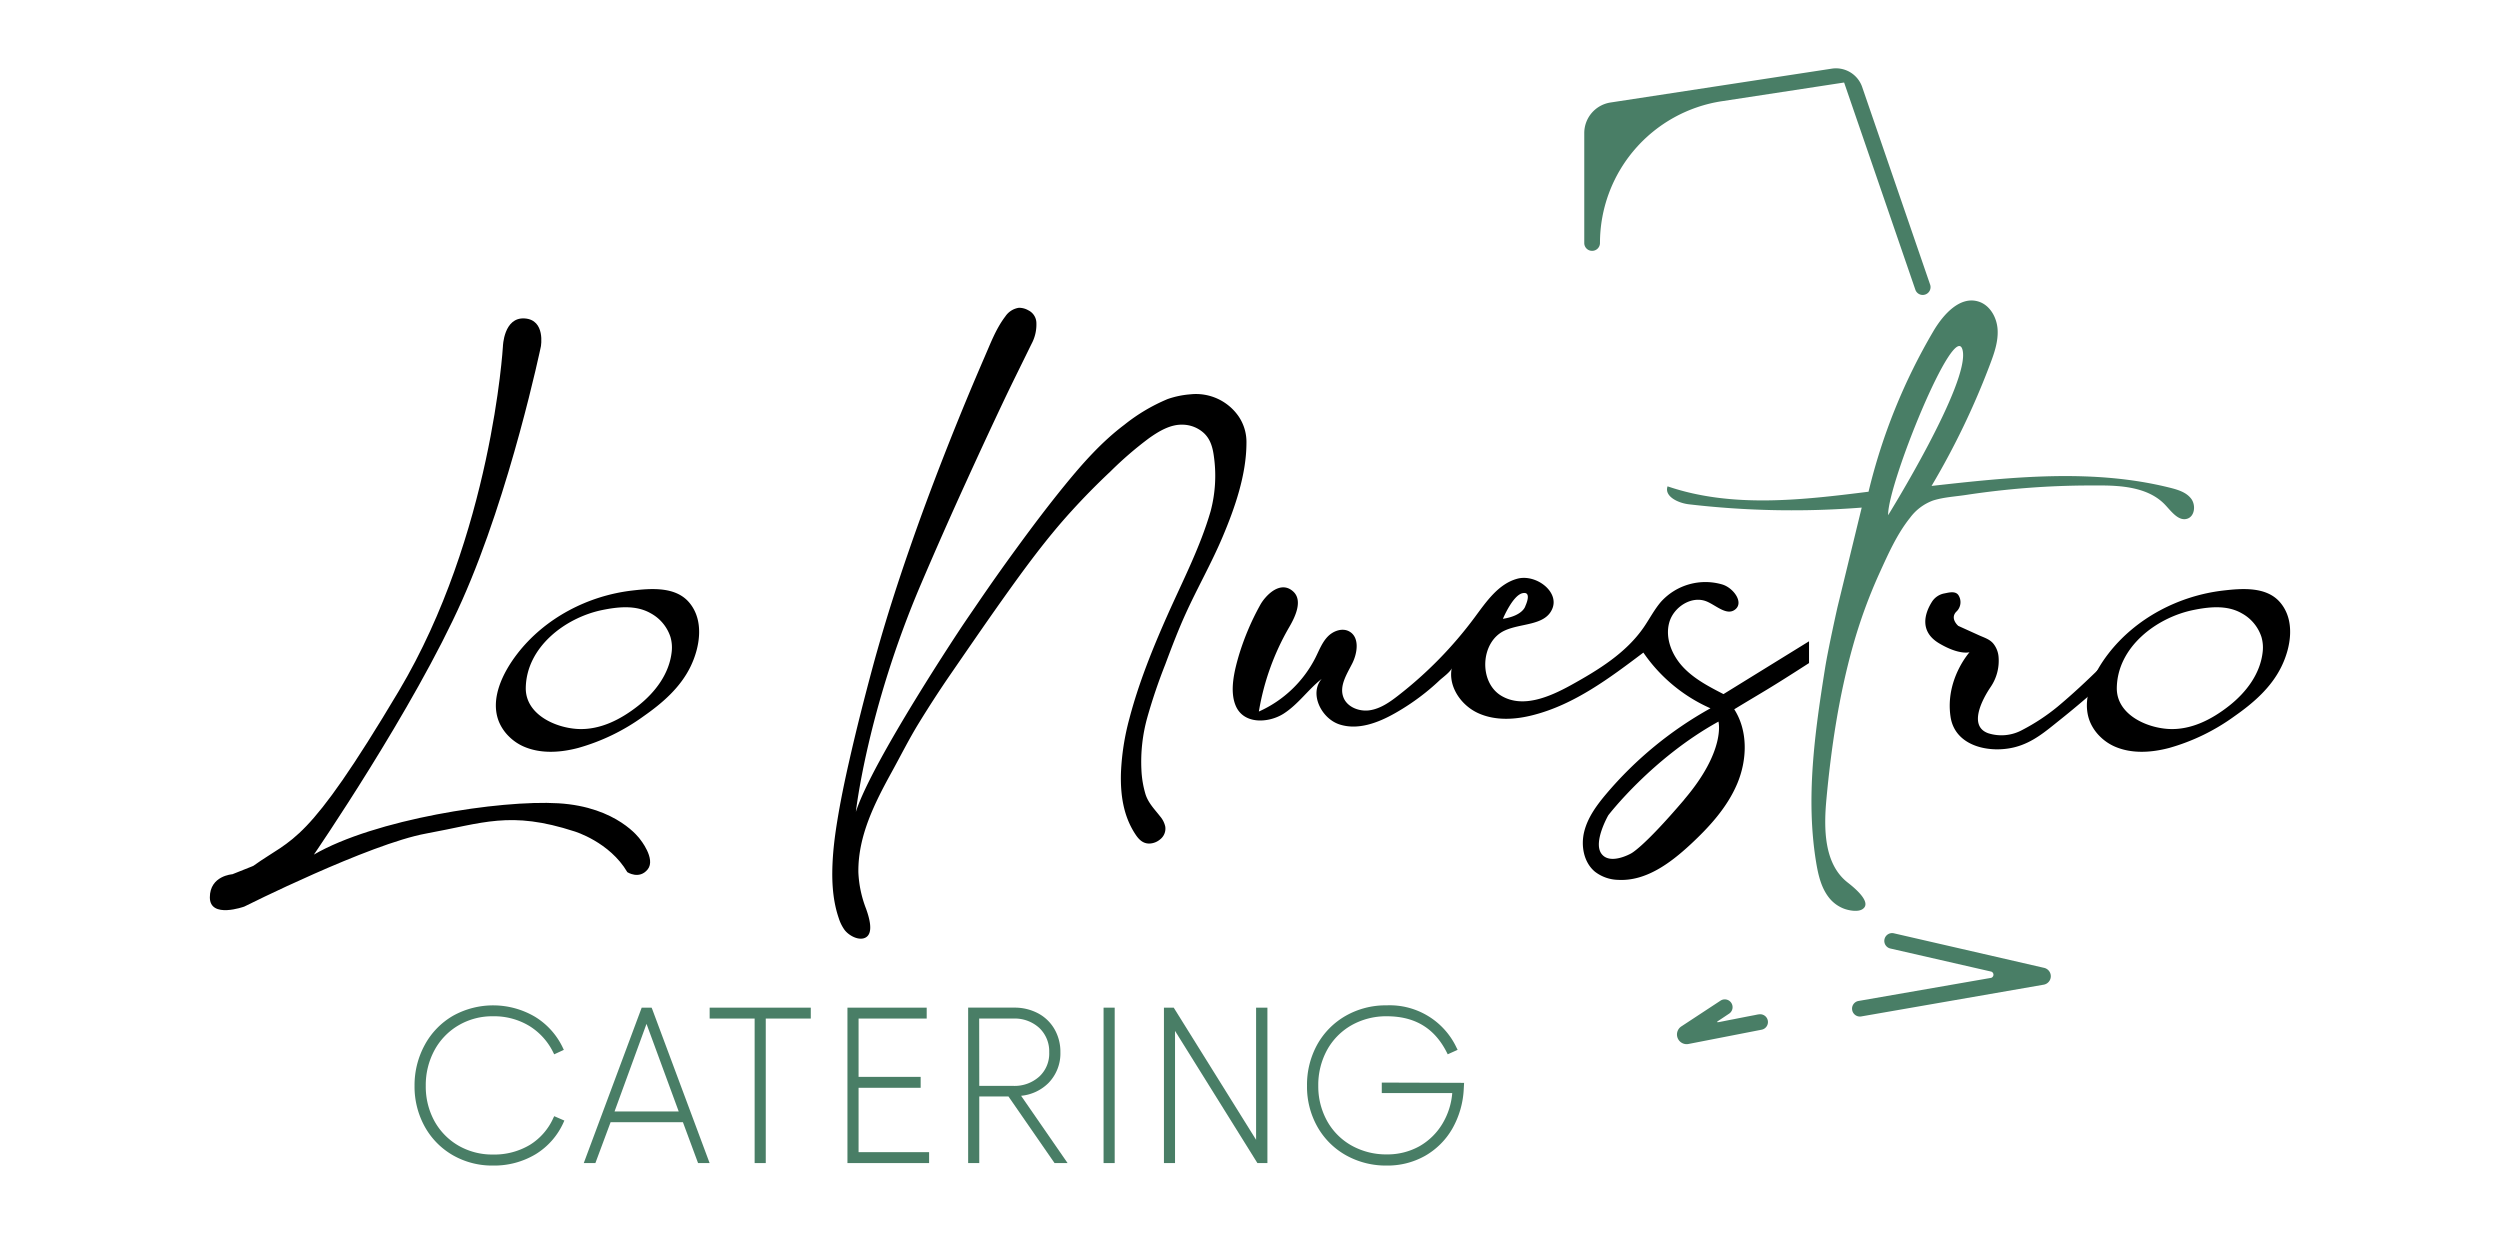
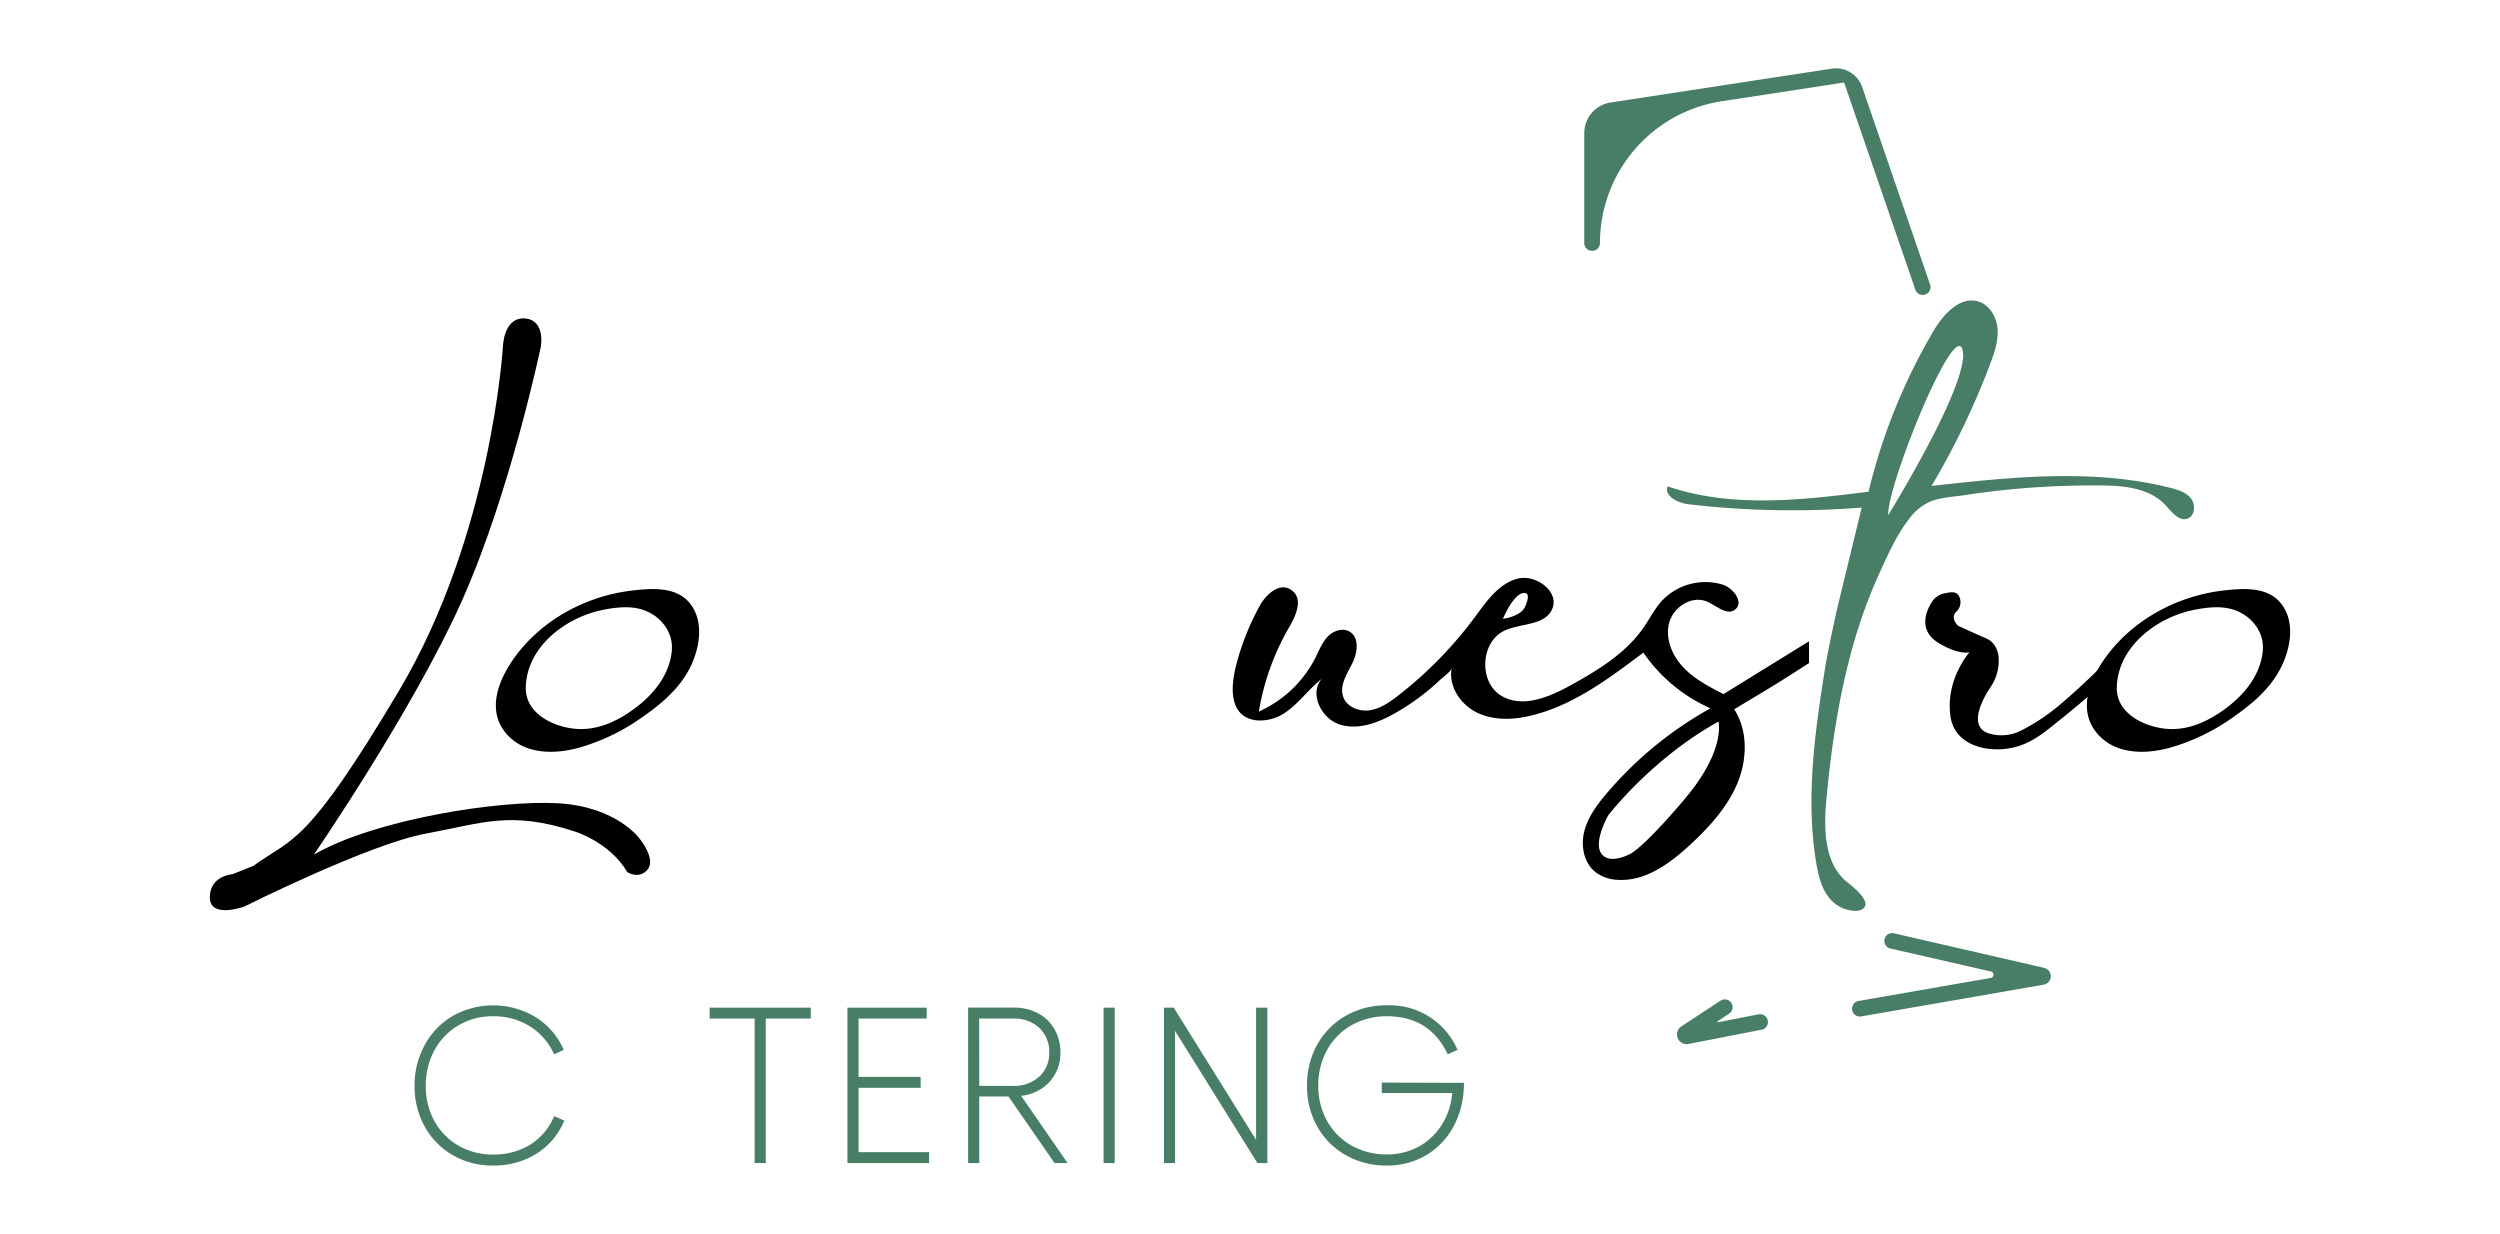
<svg xmlns="http://www.w3.org/2000/svg" id="Capa_1" data-name="Capa 1" viewBox="0 0 757.45 373.81">
  <defs>
    <style>.cls-1{fill:#497e66;}</style>
  </defs>
  <path class="cls-1" d="M167.67,338.68a18.38,18.38,0,0,1-7.14,8.2,21,21,0,0,1-11.18,2.92,20.49,20.49,0,0,1-10.45-2.7,19.42,19.42,0,0,1-7.28-7.44A21.74,21.74,0,0,1,129,329a22.21,22.21,0,0,1,2.64-10.81,19.5,19.5,0,0,1,7.29-7.54,20.16,20.16,0,0,1,10.44-2.74,20.61,20.61,0,0,1,11,2.93,19.45,19.45,0,0,1,7.28,8.08l.26.52,2.92-1.35-.26-.55a22,22,0,0,0-8.46-9.47,25,25,0,0,0-24.87-.3,22.65,22.65,0,0,0-8.51,8.75A25.44,25.44,0,0,0,125.6,329a25,25,0,0,0,3.1,12.36,22.59,22.59,0,0,0,8.51,8.65,23.89,23.89,0,0,0,12.14,3.13,24.4,24.4,0,0,0,12.93-3.43,21.59,21.59,0,0,0,8.46-9.64l.25-.56-3.07-1.33Z" />
-   <path class="cls-1" d="M197.42,305.3h-3l-17.55,47.09h3.52L185,340h21.91l4.59,12.39H215l-17.41-46.7Zm8.22,31.46H186.19l9.69-26.55Z" />
  <polygon class="cls-1" points="215.01 308.6 228.64 308.6 228.64 352.39 232.01 352.39 232.01 308.6 245.65 308.6 245.65 305.3 215.01 305.3 215.01 308.6" />
  <polygon class="cls-1" points="260.13 329.58 278.94 329.58 278.94 326.27 260.13 326.27 260.13 308.6 280.77 308.6 280.77 305.3 256.76 305.3 256.76 352.39 281.5 352.39 281.5 349.08 260.13 349.08 260.13 329.58" />
  <path class="cls-1" d="M317.67,328.12a12.82,12.82,0,0,0,3.61-9.3,13.72,13.72,0,0,0-1.79-7,12.46,12.46,0,0,0-5-4.82,15.19,15.19,0,0,0-7.23-1.71H293.33v47.09h3.37V332.2h8.84l13.79,19.93.18.26h3.95L309.37,332A13.54,13.54,0,0,0,317.67,328.12Zm-21-19.52h10.41a11,11,0,0,1,7.81,2.85,9.75,9.75,0,0,1,3,7.37,9.47,9.47,0,0,1-3,7.35A11.16,11.16,0,0,1,307,329H296.7Z" />
  <rect class="cls-1" x="334.36" y="305.3" width="3.37" height="47.09" />
  <polygon class="cls-1" points="380.57 345.34 355.79 305.58 355.62 305.3 352.65 305.3 352.65 352.39 356.01 352.39 356.01 312.34 380.79 352.1 380.97 352.39 384 352.39 384 305.3 380.57 305.3 380.57 345.34" />
  <path class="cls-1" d="M418.65,328v3.18H440a21.29,21.29,0,0,1-3,9.33,19.18,19.18,0,0,1-7,6.81,19.9,19.9,0,0,1-9.8,2.44,21.51,21.51,0,0,1-10.68-2.67,19.26,19.26,0,0,1-7.41-7.41A21.62,21.62,0,0,1,399.41,329a22.14,22.14,0,0,1,2.67-10.88,19.42,19.42,0,0,1,7.41-7.5,21.33,21.33,0,0,1,10.68-2.71c8.52,0,14.48,3.6,18.2,11l.26.52,3-1.35-.28-.56a22.38,22.38,0,0,0-21.26-12.92,24.43,24.43,0,0,0-12.35,3.16,22.82,22.82,0,0,0-8.66,8.75A25.24,25.24,0,0,0,396,329a24.66,24.66,0,0,0,3.13,12.36,22.61,22.61,0,0,0,8.65,8.65,24.75,24.75,0,0,0,12.42,3.13,23.08,23.08,0,0,0,11.54-2.93A22.21,22.21,0,0,0,440,342a26.84,26.84,0,0,0,3.49-12.1l.1-1.82Z" />
  <path d="M152.37,105S149,162.05,120.86,209.32s-31.94,44.28-44.08,53c0,0,.64-.21-6.38,2.56,0,0-6.82.42-6.82,7S74,274.68,74,274.68s37.9-19,55.14-22.14,25.34-7,44.93-.64c0,0,10.64,3.19,16,12.35,0,0,3.62,2.34,6.17-.85s-2.34-9.16-2.34-9.16-6.81-9.79-24.7-10.86-55.78,4.9-74.1,15.55c0,0,30.24-44.08,44.93-77.08S163.87,105,163.87,105s1.49-8.09-4.9-8.52S152.37,105,152.37,105Z" />
-   <path d="M304.59,95.88q-.19.24-.36.48c-2.54,3.51-4.07,7.55-5.79,11.5q-1.77,4.1-3.51,8.2-4.71,11.18-9.12,22.48c-3.61,9.26-7.08,18.59-10.33,28-3.49,10.05-6.75,20.18-9.64,30.42-.51,1.77-1,3.56-1.48,5.34-2.52,9.39-4.93,18.81-7.07,28.29-1.37,6-2.63,12.08-3.62,18.18-.58,3.56-1.06,7.14-1.31,10.74-.42,6.24-.29,12.67,1.76,18.65a12.52,12.52,0,0,0,1.77,3.59c1.18,1.56,3.8,3.1,5.82,2.53,3.44-1,1.45-6.79.69-8.95a34.46,34.46,0,0,1-2.33-11c-.16-11,4.95-21.05,10.13-30.47,2.72-4.94,5.25-10,8.18-14.77s6-9.53,9.18-14.17c5.42-7.87,10.82-15.75,16.36-23.55,6.52-9.16,13.16-18.24,20.74-26.55q5.67-6.24,11.81-12a109.71,109.71,0,0,1,11.68-10.07c2.91-2.06,6.41-4.19,10.11-4.08a9.72,9.72,0,0,1,6.53,2.58c2,1.89,2.65,4.42,3,7.08a41.89,41.89,0,0,1-1,16.57c-3.17,10.93-8.47,21.13-13.08,31.5-4.51,10.15-8.74,20.64-11.55,31.4a74,74,0,0,0-2.54,16.52c-.17,6.54.74,13,4.44,18.54,1,1.51,2.25,2.76,4.2,2.72a5.27,5.27,0,0,0,3.24-1.27,4.1,4.1,0,0,0,1.54-3.93,7.12,7.12,0,0,0-1.52-3c-1.69-2.17-3.55-4-4.43-6.66a30.26,30.26,0,0,1-1.26-7.44,49.92,49.92,0,0,1,1.79-15.94,166.16,166.16,0,0,1,5.4-15.95c1.94-5.19,3.88-10.31,6.17-15.36,3.56-7.86,7.85-15.36,11.21-23.31,3.73-8.79,7.23-18.86,7.25-28.5a13.81,13.81,0,0,0-2.33-8,15.7,15.7,0,0,0-14.63-6.75,27.26,27.26,0,0,0-6.9,1.43,54.49,54.49,0,0,0-13.11,7.78c-6.93,5.22-12.63,11.67-18.08,18.35-5.08,6.23-9.92,12.66-14.66,19.16q-6,8.2-11.71,16.58c-1.6,2.34-3.2,4.67-4.77,7,0,0-27.25,40.88-32.15,56.21,0,0,3.41-30.87,19.81-69.2q6.6-15.45,13.58-30.74,5.61-12.33,11.4-24.57c2.75-5.79,5.62-11.51,8.43-17.27A12.43,12.43,0,0,0,314,97.69,4.35,4.35,0,0,0,311.53,94a5.53,5.53,0,0,0-2.88-.74A6,6,0,0,0,304.59,95.88Z" />
  <path d="M596.73,197.61s-7.45,8.3-5.75,19.58c1.37,9.06,12,11.1,19.46,9.19,5.52-1.41,9.4-4.85,13.72-8.3,3.62-2.88,7.15-5.87,10.64-8.9q1.89-1.63,3.75-3.3a10.34,10.34,0,0,1,1.4-1.25s1.49-.85,0-2.77-3.41.22-3.41.22c-4.24,4.17-8.61,8.26-13.18,12.07a61.22,61.22,0,0,1-10.63,7,13.16,13.16,0,0,1-10.36,1c-6.13-2.21-1.68-10.42.75-14a14.12,14.12,0,0,0,2.41-9.07,7.35,7.35,0,0,0-1.66-4.16c-1.15-1.31-2.78-1.76-4.31-2.46l-6.24-2.83s-2.77-2.34-.42-4.47a3.93,3.93,0,0,0,.5-4.78c-.88-1.41-2.88-.87-4.21-.6a5.69,5.69,0,0,0-3.75,2.4c-2.34,3.62-4,9.15,2.13,12.77S596.73,197.61,596.73,197.61Z" />
  <path class="cls-1" d="M580.31,87.76,558.73,25l-37.07,5.67a43.49,43.49,0,0,0-36.9,43h0A2.37,2.37,0,0,1,482.39,76h0A2.36,2.36,0,0,1,480,73.67V40.33a9.38,9.38,0,0,1,8-9.28L555,20.8a8.39,8.39,0,0,1,9.2,5.56l20.59,59.87a2.36,2.36,0,0,1-1.47,3h0A2.35,2.35,0,0,1,580.31,87.76Z" />
  <path class="cls-1" d="M509.49,310.93l11.79-7.75a2.36,2.36,0,1,1,2.59,3.95l-.43.28-1,.67-1.13.75-.51.34-.26.17a.63.63,0,0,0-.23.16.14.14,0,0,0,0,.12.1.1,0,0,0,0,.07c.07.07.16,0,.24,0l.2,0,.32-.07.83-.16,1-.2,1.2-.24,1.31-.25,1.35-.27,1.34-.26,1.27-.25,1.15-.22,1-.19.74-.15.46-.09.12,0a2.36,2.36,0,0,1,.9,4.64l-22.09,4.31A2.93,2.93,0,0,1,509.49,310.93Z" />
  <path class="cls-1" d="M561.17,306h0a2.36,2.36,0,0,1,1.93-2.73l40.18-7a1,1,0,0,0,.05-1.89l-30.59-7a2.36,2.36,0,0,1-1.77-2.84h0a2.36,2.36,0,0,1,2.83-1.77l45.52,10.47a2.6,2.6,0,0,1-.13,5.1l-55.28,9.62A2.38,2.38,0,0,1,561.17,306Z" />
  <path d="M522.18,210.3c-4.38-2.25-8.86-4.58-12.23-8.17s-5.51-8.76-4.2-13.51,6.87-8.3,11.41-6.36c2.88,1.23,6,4.33,8.5,2.45,2.81-2.1-.41-6.54-3.76-7.6a18.15,18.15,0,0,0-18.63,5.19c-2,2.32-3.45,5.13-5.19,7.68-5.38,7.86-13.8,13-22.14,17.62-6.48,3.57-14.51,7-20.93,3.29-7.08-4.06-6.53-16.45.89-19.85,4.89-2.25,12-1.47,14.29-6.32,2.58-5.31-4.81-10.93-10.51-9.37s-9.34,6.92-12.86,11.67a121.82,121.82,0,0,1-23.26,23.77c-2.57,2-5.35,3.93-8.56,4.41s-6.93-1-8-4c-1.25-3.4,1.05-6.93,2.69-10.16s2.27-8-.9-9.73c-2.11-1.17-4.88-.15-6.55,1.6s-2.55,4.08-3.63,6.25a35.37,35.37,0,0,1-17.2,16.42A75.47,75.47,0,0,1,390.61,190c2-3.41,4.11-8.18,1.17-10.82s-6.28-.57-8.48,2a12.91,12.91,0,0,0-1.58,2.29,78.1,78.1,0,0,0-6.3,14.87c-1.35,4.59-3,10.92-1,15.54,2.46,5.72,10.08,5.19,14.53,2.32s7.41-7.32,11.51-10.52c-3.85,4.4-.18,12,5.39,13.81s11.62-.47,16.72-3.35a69.55,69.55,0,0,0,9.36-6.33c1.47-1.18,2.89-2.41,4.26-3.71.77-.72,3.46-2.68,3.67-3.72-1.14,5.59,2.79,11.32,8,13.69s11.24,2,16.77.55c12.44-3.21,23-11.15,33.28-18.9a48.29,48.29,0,0,0,20.33,16.88,113.58,113.58,0,0,0-31.53,25.88c-2.88,3.41-5.62,7.11-6.71,11.43s-.17,9.42,3.29,12.24a11.93,11.93,0,0,0,7,2.43c8.31.46,15.7-5,21.81-10.65,5.74-5.32,11.18-11.25,14.23-18.46s3.33-16-.89-22.57c9.45-5.74,9.86-5.76,22.66-14l0-6.6Zm-60.87-30.58c3-.64.85,3.88.85,3.88s-.63,2.92-6.81,3.89C455.35,187.49,458.33,180.35,461.31,179.72Zm49,62.53c-12.7,14.9-16.25,16.39-16.25,16.39s-6.31,3.55-8.87,0S487.29,247,487.29,247s13.2-17.24,33.37-28.37C520.66,218.63,523,227.34,510.28,242.25Z" />
  <path d="M690.88,182.57c-4.13-4.91-11.55-4.31-17.28-3.65-13.48,1.57-26.52,8.37-34.85,19.19-4.29,5.58-8.46,13.73-5.43,20.8a13.67,13.67,0,0,0,3.06,4.35,14.7,14.7,0,0,0,4.08,2.81c5.18,2.37,11.24,2,16.77.54A62.46,62.46,0,0,0,677,217c5.72-4,11.09-8.64,14.21-15C694.12,196.09,695.46,188,690.88,182.57Zm-5.32,14.82c-.69,6.73-5,12.38-10.2,16.47s-11.51,7.39-18.36,7-15.79-4.49-15.65-12.49c.21-12.3,11.89-21.16,23-23.51,4.86-1,10.33-1.63,14.82.94a12.62,12.62,0,0,1,6,7.18A11.43,11.43,0,0,1,685.56,197.39Z" />
  <path d="M208.83,182.57c-4.13-4.91-11.55-4.31-17.28-3.65-13.48,1.57-26.51,8.37-34.84,19.19-4.29,5.58-8.47,13.73-5.44,20.8a13.67,13.67,0,0,0,3.06,4.35,14.7,14.7,0,0,0,4.08,2.81c5.19,2.37,11.25,2,16.77.54A62.51,62.51,0,0,0,195,217c5.72-4,11.09-8.64,14.2-15C212.08,196.09,213.41,188,208.83,182.57Zm-5.31,14.82c-.7,6.73-5,12.38-10.2,16.47s-11.51,7.39-18.36,7-15.8-4.49-15.66-12.49c.22-12.3,11.89-21.16,23-23.51,4.86-1,10.34-1.63,14.83.94a12.6,12.6,0,0,1,6,7.18A11.43,11.43,0,0,1,203.52,197.39Z" />
  <path class="cls-1" d="M663.88,151.1c-1.44-1.91-3.91-2.69-6.23-3.28-23.54-5.94-48.3-3.29-72.43-.59a234.08,234.08,0,0,0,17.78-37c1.27-3.36,2.47-6.87,2.23-10.46s-2.29-7.28-5.71-8.38c-5.66-1.83-10.75,3.86-13.77,9a177.77,177.77,0,0,0-19.62,48.59c-20.33,2.56-41.51,5-60.89-1.63-1.07,3.06,3.21,5.06,6.43,5.44a269.77,269.77,0,0,0,52.39,1L556.71,184s-2.78,12.38-3.75,18.43c-3.12,19.6-5.92,39.5-2.68,59,.62,3.71,1.51,7.52,3.82,10.48a10.54,10.54,0,0,0,4.72,3.45c1.39.5,4,1,5.41.14,3.37-2.07-3.07-7.05-4.47-8.15-7.15-5.63-7.23-16.27-6.38-25.33,1.45-15.59,3.77-31.16,8-46.24a154.52,154.52,0,0,1,8-22c2.64-5.78,5.33-11.93,9.34-16.92a15.12,15.12,0,0,1,7-5.23c3.22-1,6.6-1.17,9.92-1.67A252.82,252.82,0,0,1,633,147.09l2.37,0c7.43-.06,15.72.54,20.75,6,1.87,2,4,4.92,6.61,4.06C665,156.39,665.32,153,663.88,151.1Zm-91.81,5c-.3-9.13,20.22-59.83,22.56-50S572.07,156.09,572.07,156.09Z" />
</svg>